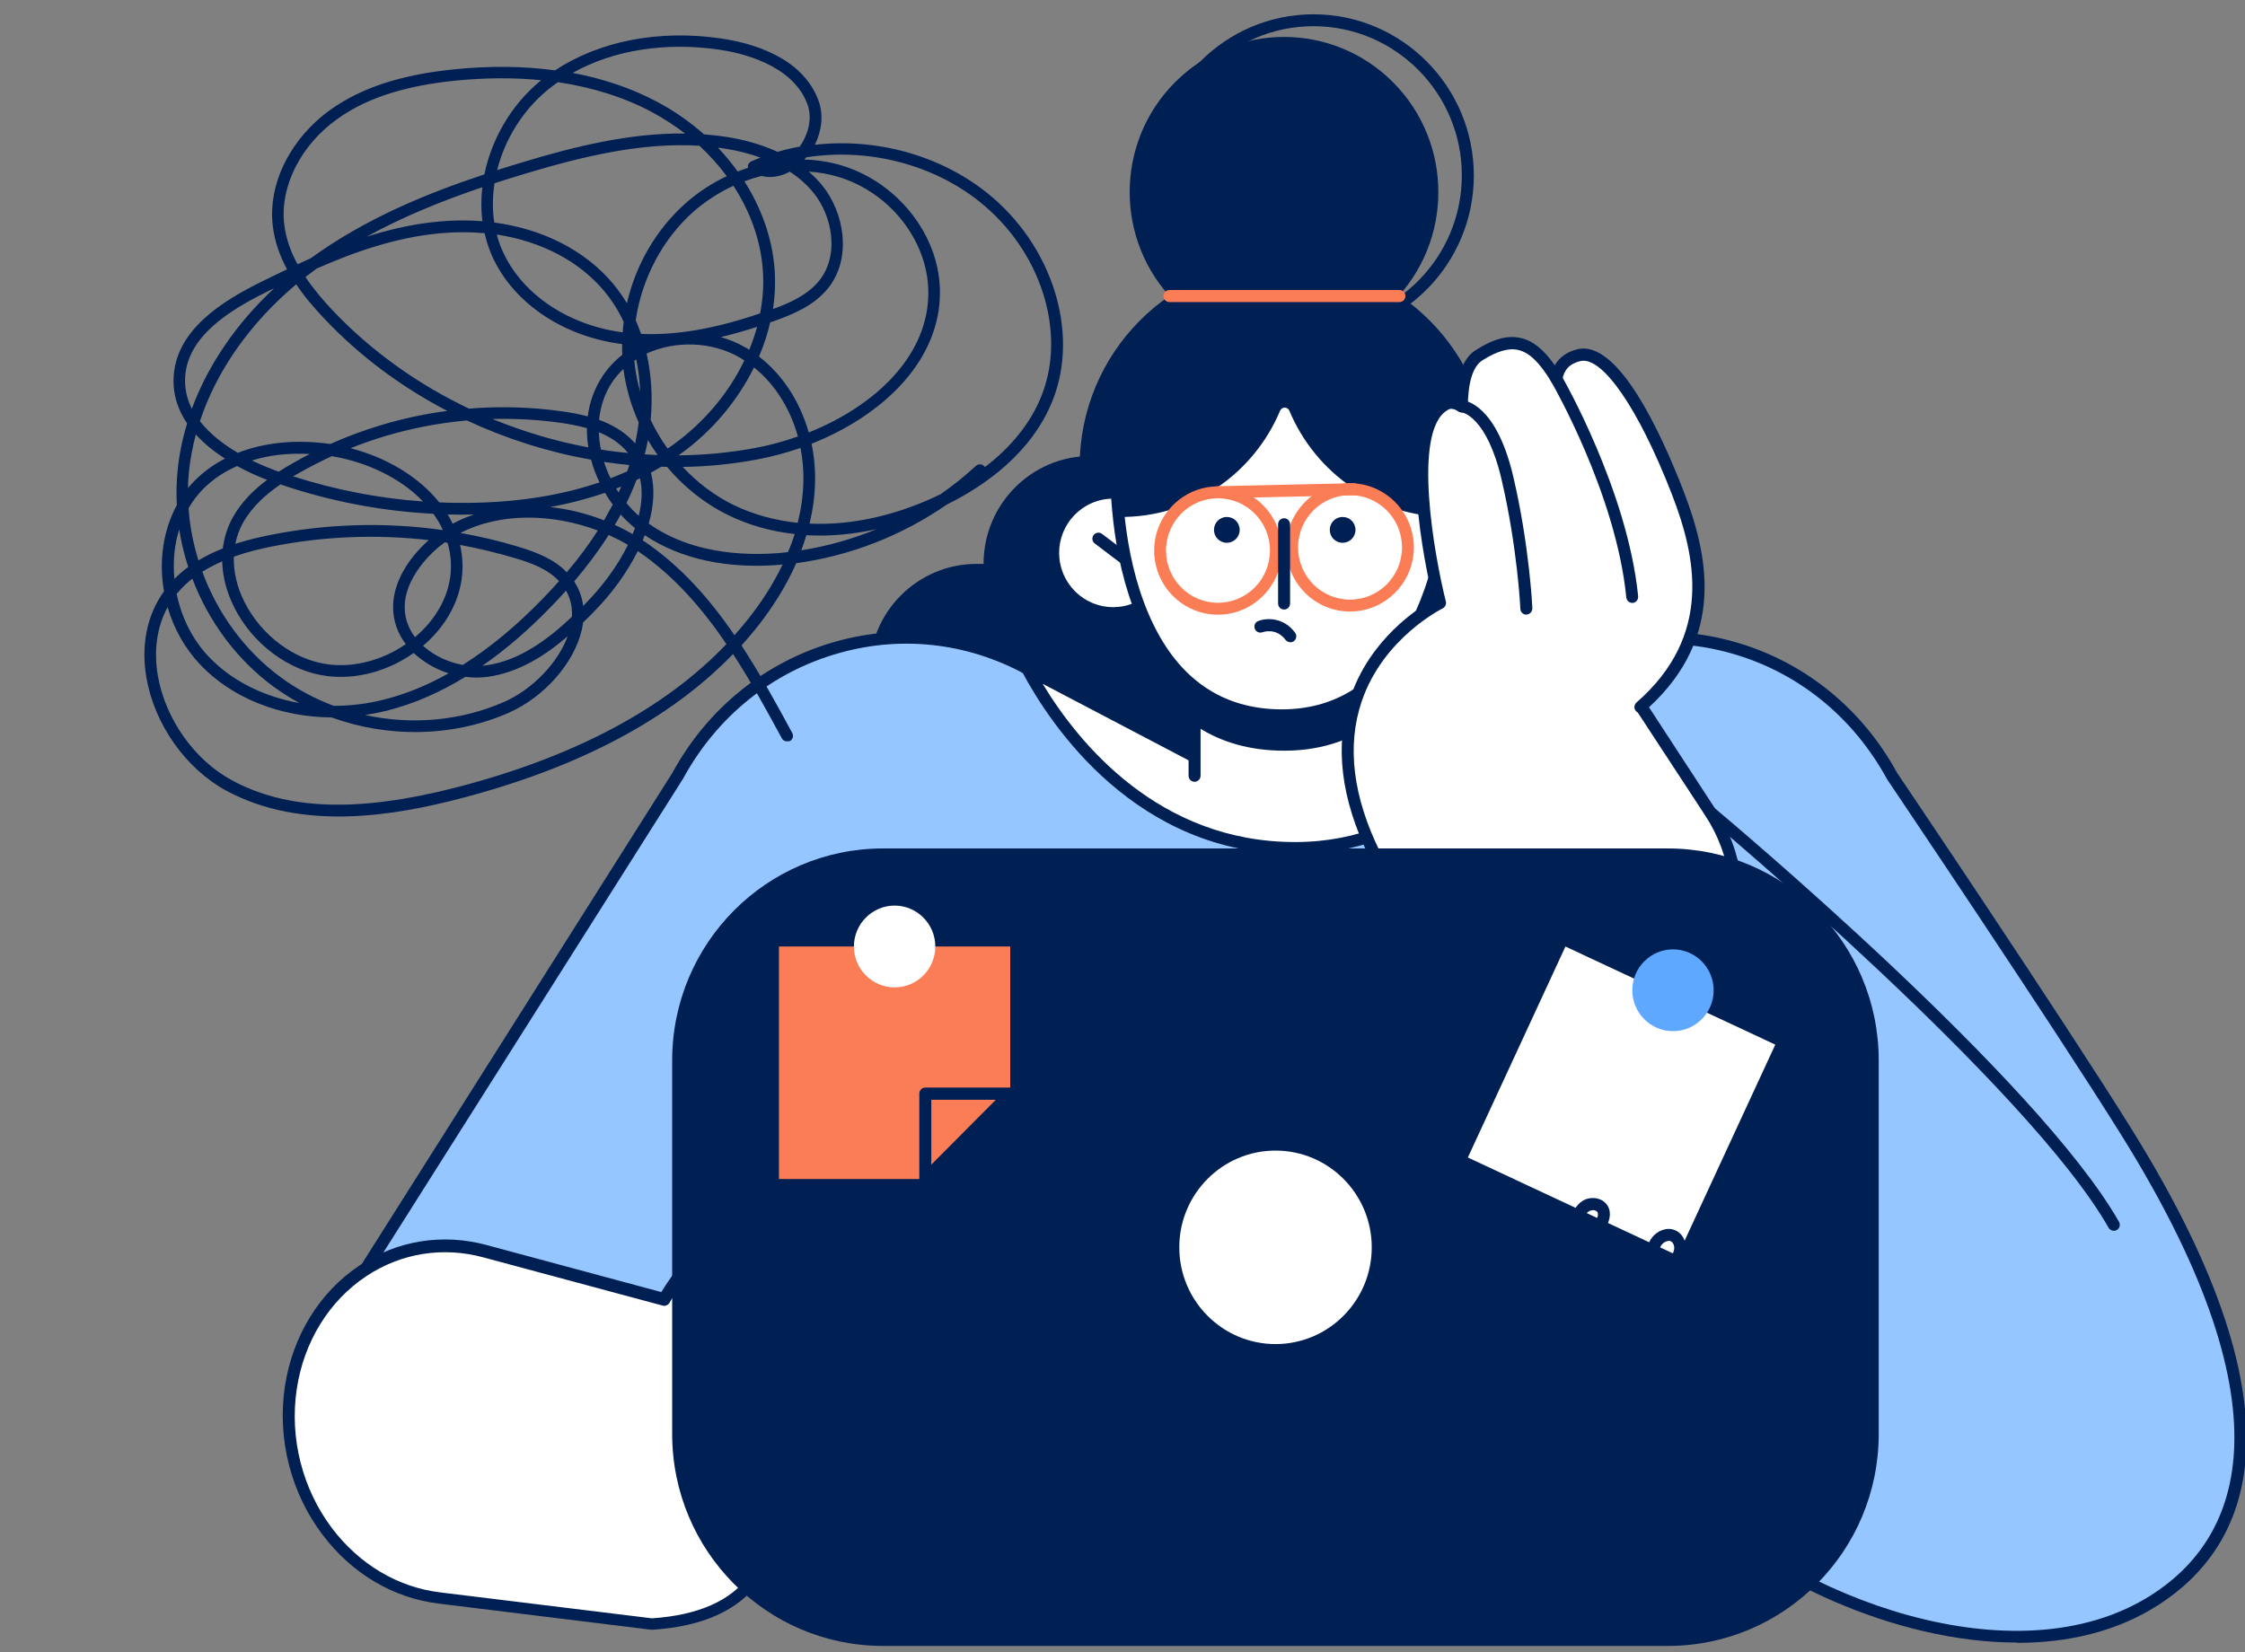
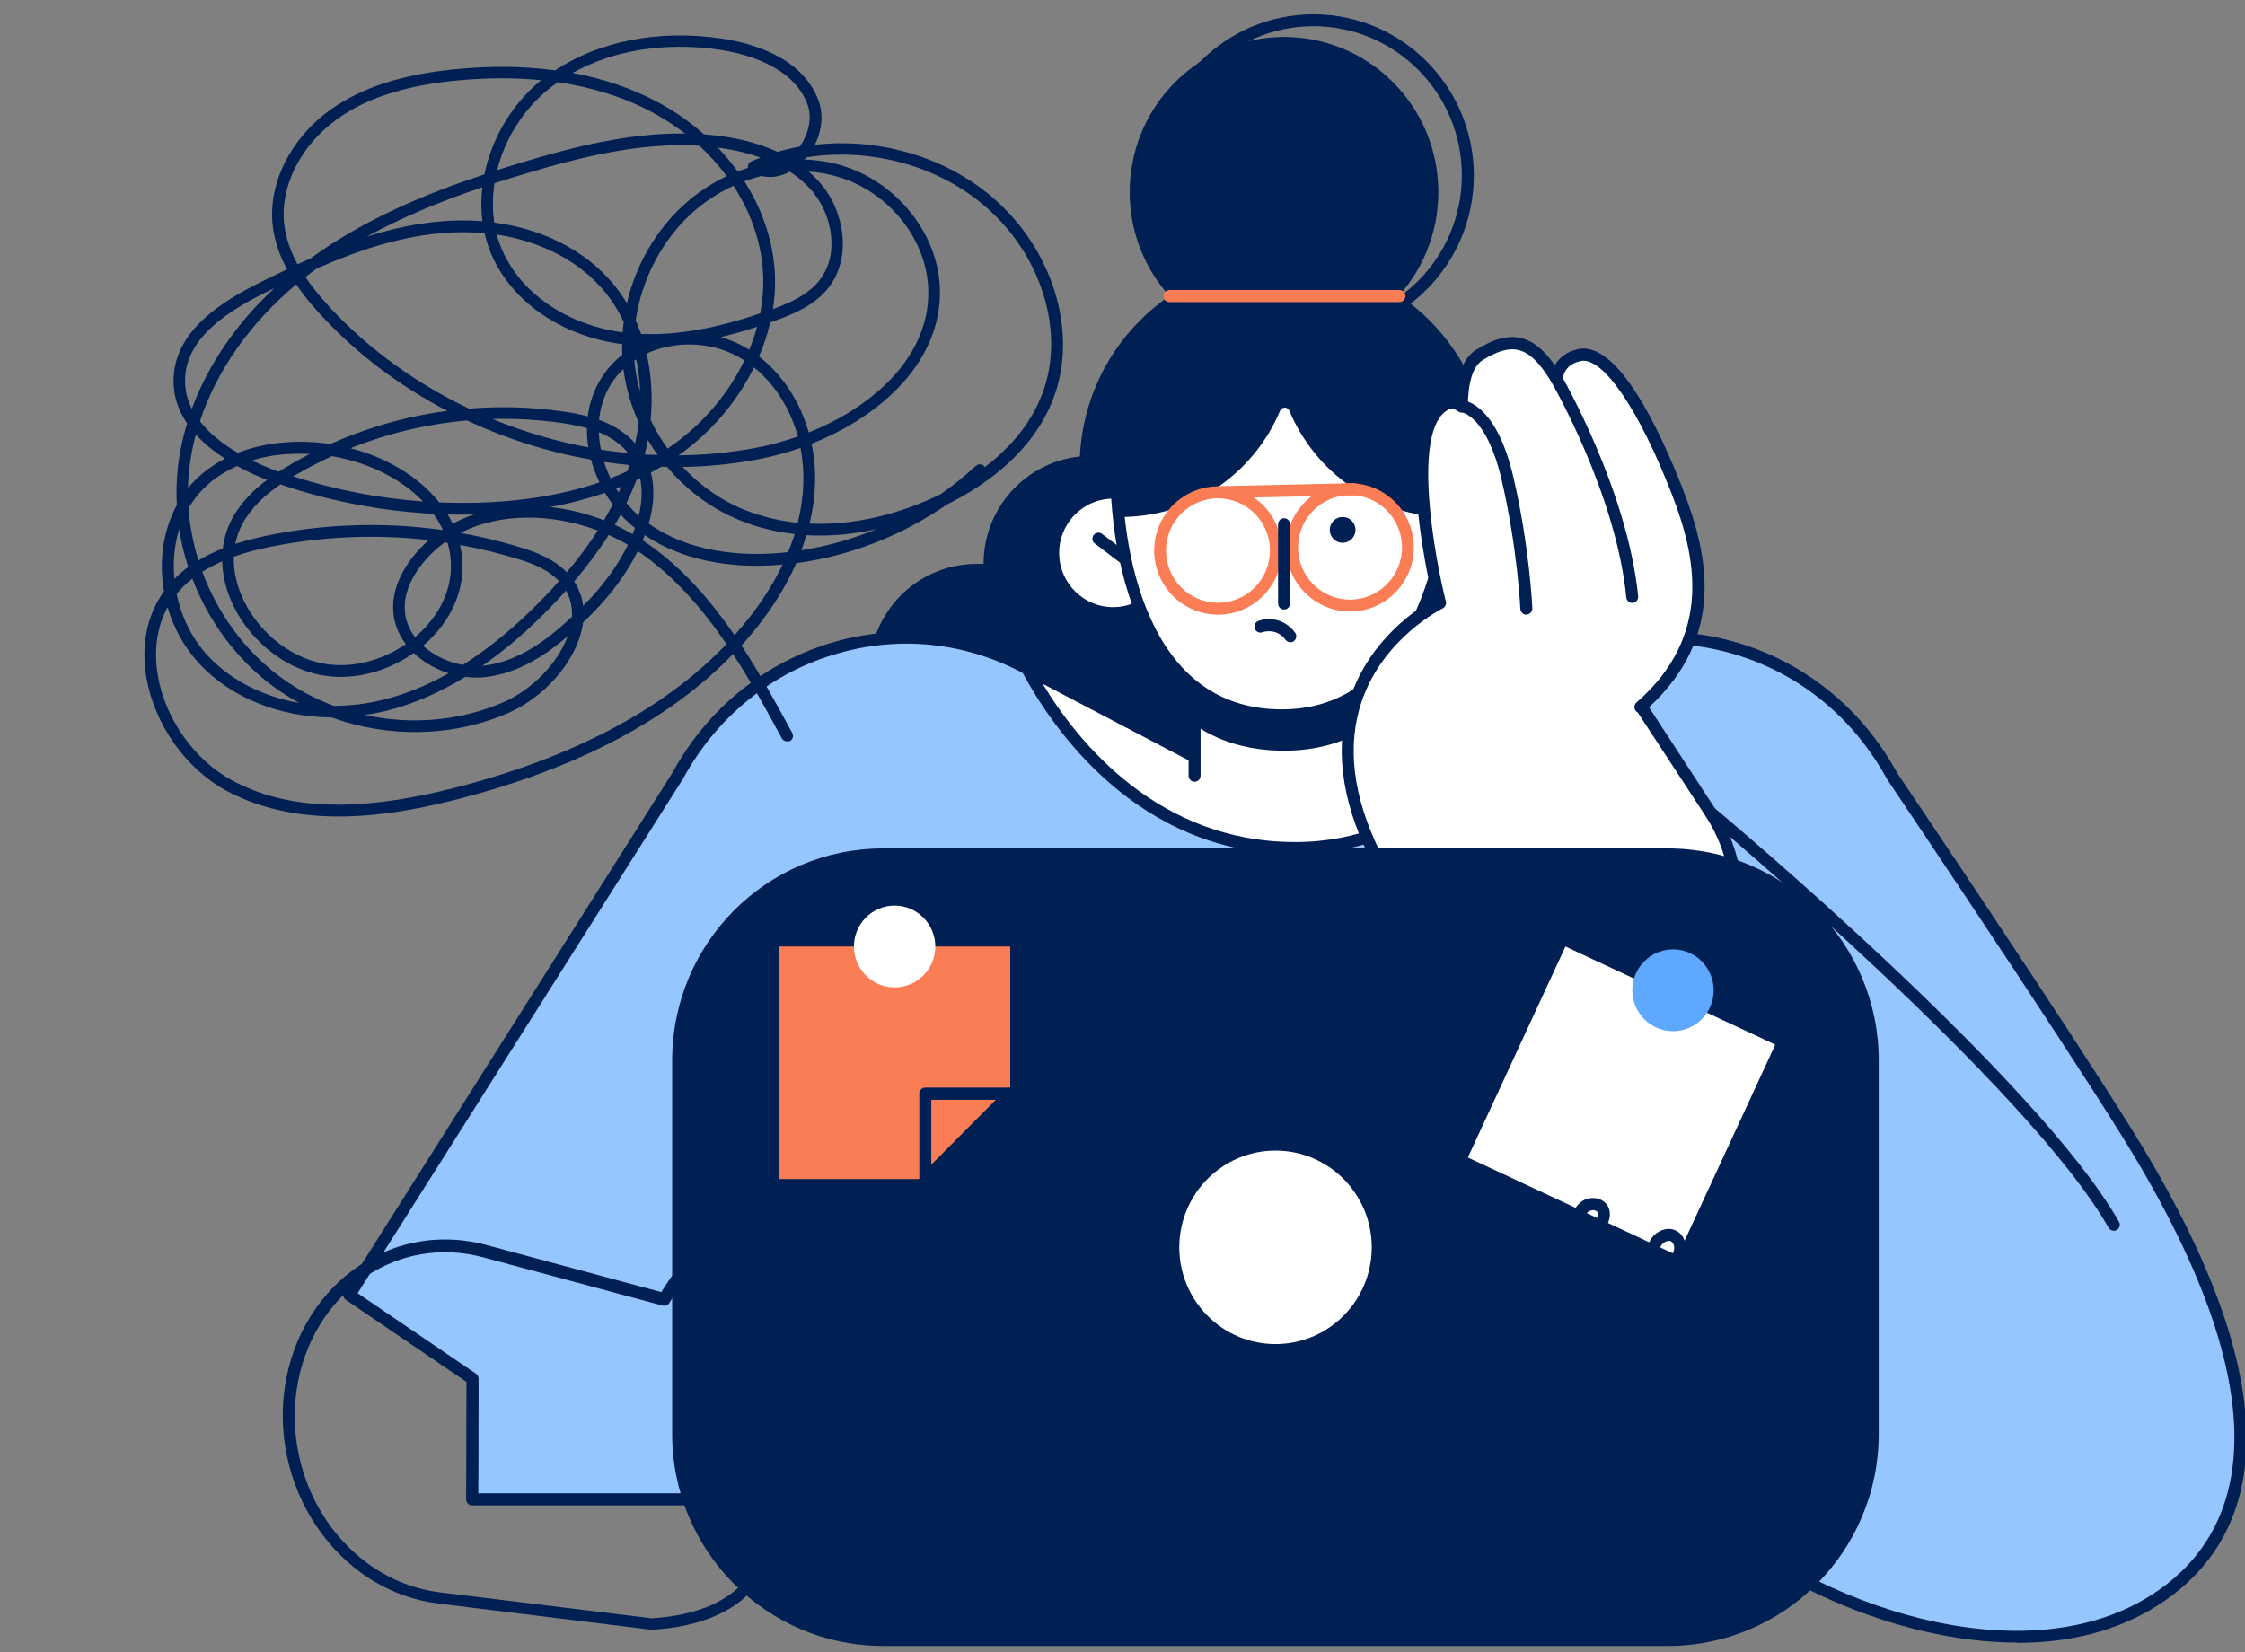
<svg xmlns="http://www.w3.org/2000/svg" width="125" height="92" viewBox="0 0 125 92" fill="none">
  <rect x="0" y="0" width="125" height="92" fill="#808080" stroke="none" />
  <g clip-path="url(#clip0_2501_16647)">
    <path d="M66.449 33.201C66.624 32.634 66.719 32.034 66.719 31.403C66.719 28.085 64.048 25.392 60.741 25.392C57.434 25.392 54.764 28.077 54.764 31.403C54.636 31.403 54.509 31.403 54.382 31.403C51.083 31.403 48.404 34.089 48.404 37.414C48.404 40.739 51.075 43.425 54.382 43.425C56.21 43.425 57.84 42.602 58.937 41.307C59.867 43.401 61.958 44.864 64.39 44.864C67.689 44.864 70.368 42.178 70.368 38.853C70.368 36.255 68.731 34.048 66.441 33.209L66.449 33.201Z" fill="#001F53" />
    <path d="M76.624 33.201C76.449 32.634 76.354 32.034 76.354 31.403C76.354 28.085 79.025 25.392 82.332 25.392C85.639 25.392 88.31 28.077 88.31 31.403C88.437 31.403 88.564 31.403 88.691 31.403C91.99 31.403 94.669 34.089 94.669 37.414C94.669 40.739 91.998 43.425 88.691 43.425C86.863 43.425 85.233 42.602 84.136 41.307C83.206 43.401 81.116 44.864 78.683 44.864C75.384 44.864 72.705 42.178 72.705 38.853C72.705 36.255 74.343 34.048 76.632 33.209L76.624 33.201Z" fill="#001F53" />
    <path d="M118.43 63.097C114.574 56.894 105.345 43.209 105.345 43.209C101.378 35.943 92.491 33.377 85.48 37.47L76.274 42.609H67.395L57.586 37.47C50.566 33.377 41.679 35.943 37.72 43.209L19.445 72.113L26.305 76.781C26.305 81.953 26.289 83.496 26.289 83.496H94.065C99.908 89.419 112.5 93.888 119.972 89.1C130.227 82.537 121.268 67.645 118.43 63.089V63.097Z" fill="#96C6FF" />
    <path d="M112.309 91.474C105.488 91.474 97.976 87.868 93.922 83.832H26.289C26.201 83.832 26.114 83.8 26.05 83.736C25.987 83.672 25.955 83.584 25.955 83.496C25.955 83.496 25.963 81.985 25.971 76.957L19.262 72.393C19.111 72.289 19.071 72.089 19.166 71.938L37.442 43.033C39.413 39.42 42.649 36.822 46.536 35.727C50.336 34.664 54.326 35.176 57.76 37.182L67.482 42.282H76.195L85.321 37.182C88.747 35.184 92.737 34.664 96.537 35.735C100.425 36.822 103.66 39.428 105.639 43.057C105.719 43.169 114.9 56.79 118.716 62.929C128.788 79.124 125.06 86.262 120.155 89.395C117.857 90.866 115.147 91.49 112.317 91.49L112.309 91.474ZM26.623 83.16H94.065C94.153 83.16 94.24 83.192 94.304 83.256C99.828 88.852 112.198 93.68 119.797 88.82C124.447 85.846 127.937 78.996 118.152 63.273C114.344 57.15 105.162 43.537 105.075 43.401C103.167 39.9 100.075 37.414 96.362 36.375C92.737 35.359 88.93 35.847 85.655 37.758L76.449 42.905C76.402 42.929 76.346 42.945 76.29 42.945H67.411C67.355 42.945 67.308 42.929 67.26 42.905L57.45 37.758C54.159 35.839 50.359 35.343 46.727 36.367C43.014 37.406 39.922 39.892 38.03 43.369L19.913 72.017L26.504 76.502C26.591 76.566 26.647 76.67 26.647 76.782C26.647 80.634 26.639 82.473 26.631 83.16H26.623Z" fill="#001F53" />
    <path d="M71.537 37.47C77.846 37.47 82.96 32.327 82.96 25.983C82.96 19.639 77.846 14.496 71.537 14.496C65.228 14.496 60.113 19.639 60.113 25.983C60.113 32.327 65.228 37.47 71.537 37.47Z" fill="#001F53" />
    <path d="M77.57 16.808C80.925 13.433 80.925 7.962 77.57 4.588C74.214 1.213 68.773 1.213 65.417 4.588C62.061 7.962 62.061 13.433 65.417 16.808C68.773 20.182 74.214 20.182 77.57 16.808Z" fill="#001F53" />
    <path d="M73.134 18.749C68.214 18.749 64.207 14.72 64.207 9.772C64.207 4.824 68.214 0.796 73.134 0.796C78.055 0.796 82.062 4.824 82.062 9.772C82.062 14.72 78.055 18.749 73.134 18.749ZM73.134 1.459C68.579 1.459 64.875 5.184 64.875 9.764C64.875 14.345 68.579 18.07 73.134 18.07C77.689 18.07 81.394 14.345 81.394 9.764C81.394 5.184 77.689 1.459 73.134 1.459Z" fill="#001F53" />
    <path d="M59.112 31.698C59.613 33.289 61.298 34.176 62.88 33.673C64.462 33.169 65.344 31.475 64.843 29.884C64.342 28.293 62.657 27.406 61.075 27.91C59.493 28.413 58.611 30.108 59.112 31.698Z" fill="white" />
    <path d="M62.665 31.475C62.594 31.475 62.522 31.451 62.466 31.411L60.956 30.268C60.805 30.156 60.781 29.948 60.892 29.796C61.004 29.652 61.21 29.62 61.361 29.732L62.872 30.875C63.023 30.987 63.047 31.195 62.935 31.347C62.872 31.435 62.769 31.483 62.665 31.483V31.475Z" fill="#001F53" />
    <path d="M83.341 31.698C82.841 33.289 81.155 34.176 79.573 33.673C77.992 33.169 77.109 31.475 77.61 29.884C78.111 28.293 79.796 27.406 81.378 27.91C82.96 28.413 83.842 30.108 83.341 31.698Z" fill="white" />
    <path d="M79.788 31.475C79.685 31.475 79.589 31.427 79.518 31.339C79.406 31.195 79.438 30.979 79.581 30.867L81.092 29.724C81.235 29.612 81.449 29.644 81.561 29.788C81.672 29.932 81.64 30.148 81.497 30.26L79.987 31.403C79.923 31.451 79.86 31.467 79.788 31.467V31.475Z" fill="#001F53" />
    <path d="M57.204 37.254C58.905 40.435 63.54 47.23 72.109 47.23C80.011 47.23 84.303 40.851 86.156 37.094C85.933 37.214 85.702 37.334 85.48 37.462L76.274 42.602H67.395L57.586 37.462C57.458 37.39 57.331 37.318 57.204 37.254Z" fill="white" />
    <path d="M72.109 47.566C63.293 47.566 58.539 40.467 56.91 37.414C56.838 37.286 56.862 37.126 56.965 37.014C57.069 36.91 57.228 36.886 57.363 36.958L57.466 37.014C57.562 37.07 57.657 37.118 57.752 37.174L67.475 42.274H76.187L85.313 37.174C85.535 37.046 85.766 36.918 85.996 36.798C86.124 36.734 86.283 36.758 86.386 36.854C86.489 36.958 86.513 37.11 86.45 37.238C84.558 41.091 80.17 47.557 72.109 47.557V47.566ZM58.062 38.093C60.034 41.355 64.501 46.894 72.109 46.894C79.168 46.894 83.302 41.658 85.345 37.925L76.441 42.905C76.394 42.929 76.338 42.945 76.282 42.945H67.403C67.347 42.945 67.3 42.929 67.252 42.905L58.078 38.093H58.062Z" fill="#001F53" />
    <path d="M76.553 34.912H66.513V43.201H76.553V34.912Z" fill="white" />
    <path d="M76.553 43.537C76.37 43.537 76.219 43.385 76.219 43.201V35.248H66.847V43.201C66.847 43.385 66.695 43.537 66.513 43.537C66.33 43.537 66.179 43.385 66.179 43.201V34.912C66.179 34.728 66.33 34.576 66.513 34.576H76.553C76.736 34.576 76.886 34.728 76.886 34.912V43.201C76.886 43.385 76.736 43.537 76.553 43.537Z" fill="#001F53" />
    <path d="M66.513 40.371C67.753 41.219 69.287 41.746 71.179 41.802C73.381 41.866 75.146 41.267 76.553 40.252V35.583H66.513V40.371Z" fill="#001F53" />
    <path d="M71.839 16.311C66.656 16.143 62.323 20.116 62.156 25.2C61.989 30.276 63.341 39.588 71.068 39.844C78.794 40.1 80.75 30.891 80.917 25.815C81.084 20.739 77.014 16.479 71.839 16.311Z" fill="white" />
    <path d="M71.37 40.179C71.266 40.179 71.163 40.179 71.06 40.179C67.57 40.068 64.899 38.085 63.349 34.464C61.815 30.891 61.775 26.791 61.822 25.192C61.902 22.642 62.991 20.284 64.891 18.541C66.783 16.807 69.255 15.887 71.847 15.975C77.204 16.151 81.418 20.572 81.251 25.823C81.195 27.422 80.885 31.515 79.128 34.976C77.395 38.381 74.716 40.179 71.378 40.179H71.37ZM71.513 16.639C69.207 16.639 67.029 17.478 65.336 19.029C63.571 20.643 62.562 22.842 62.482 25.208C62.435 26.759 62.474 30.747 63.953 34.192C65.416 37.606 67.816 39.396 71.076 39.5C74.343 39.604 76.847 37.981 78.524 34.672C80.225 31.323 80.527 27.35 80.575 25.799C80.734 20.915 76.807 16.807 71.815 16.639C71.712 16.639 71.608 16.639 71.505 16.639H71.513Z" fill="#001F53" />
    <path d="M71.839 16.311C66.656 16.143 62.323 20.116 62.156 25.2C62.125 26.255 62.156 27.486 62.291 28.789C66.33 28.845 69.804 26.383 71.274 22.874C71.37 22.642 71.696 22.642 71.791 22.874C73.246 26.351 76.656 28.789 80.647 28.789C80.805 27.718 80.893 26.703 80.917 25.815C81.084 20.739 77.014 16.479 71.839 16.311Z" fill="#001F53" />
    <path d="M77.92 16.823H65.114C64.931 16.823 64.78 16.671 64.78 16.487C64.78 16.303 64.931 16.151 65.114 16.151H77.92C78.103 16.151 78.254 16.303 78.254 16.487C78.254 16.671 78.103 16.823 77.92 16.823Z" fill="#FB7D56" />
    <path d="M71.847 35.767C71.743 35.767 71.648 35.719 71.576 35.631C71.052 34.928 70.305 35.208 70.296 35.208C70.13 35.272 69.931 35.192 69.867 35.016C69.804 34.84 69.883 34.648 70.058 34.584C70.479 34.416 71.449 34.344 72.109 35.232C72.22 35.383 72.189 35.591 72.045 35.703C71.982 35.751 71.918 35.767 71.847 35.767Z" fill="#001F53" />
    <path d="M67.816 27.75C67.633 27.75 67.49 27.606 67.482 27.422C67.482 27.238 67.626 27.086 67.808 27.078L75.376 26.91C75.567 26.91 75.71 27.054 75.718 27.238C75.718 27.422 75.575 27.574 75.392 27.582L67.824 27.75H67.816Z" fill="#FB7D56" />
    <path d="M75.169 34.056C73.206 34.056 71.616 32.45 71.616 30.483C71.616 28.517 73.214 26.91 75.169 26.91C77.125 26.91 78.723 28.517 78.723 30.483C78.723 32.45 77.125 34.056 75.169 34.056ZM75.169 27.574C73.58 27.574 72.276 28.877 72.276 30.483C72.276 32.09 73.572 33.393 75.169 33.393C76.767 33.393 78.063 32.09 78.063 30.483C78.063 28.877 76.767 27.574 75.169 27.574Z" fill="#FB7D56" />
    <path d="M67.816 34.232C65.853 34.232 64.263 32.626 64.263 30.659C64.263 28.693 65.861 27.086 67.816 27.086C69.772 27.086 71.37 28.693 71.37 30.659C71.37 32.626 69.772 34.232 67.816 34.232ZM67.816 27.75C66.226 27.75 64.923 29.053 64.923 30.659C64.923 32.266 66.219 33.569 67.816 33.569C69.414 33.569 70.71 32.266 70.71 30.659C70.71 29.053 69.414 27.75 67.816 27.75Z" fill="#FB7D56" />
    <path d="M71.497 33.945C71.314 33.945 71.163 33.793 71.163 33.609V29.197C71.163 29.013 71.314 28.861 71.497 28.861C71.68 28.861 71.831 29.013 71.831 29.197V33.609C71.831 33.793 71.68 33.945 71.497 33.945Z" fill="#001F53" />
    <path d="M75.472 29.508C75.472 29.908 75.154 30.228 74.756 30.228C74.359 30.228 74.041 29.908 74.041 29.508C74.041 29.109 74.359 28.789 74.756 28.789C75.154 28.789 75.472 29.109 75.472 29.508Z" fill="#001F53" />
-     <path d="M69.025 29.508C69.025 29.908 68.707 30.228 68.309 30.228C67.912 30.228 67.594 29.908 67.594 29.508C67.594 29.109 67.912 28.789 68.309 28.789C68.707 28.789 69.025 29.109 69.025 29.508Z" fill="#001F53" />
    <path d="M95.234 45.239L91.434 39.42L91.338 39.372C95.512 35.735 94.979 31.467 93.405 27.414C91.768 23.185 89.597 19.396 87.92 19.772C87.038 19.972 86.744 20.564 86.656 21.083C85.424 19.069 84.335 18.533 82.364 19.772C81.664 20.212 81.402 21.275 81.402 22.626C81.076 22.394 80.75 22.346 80.416 22.538C77.801 24.089 80.178 33.561 80.178 33.561C80.178 33.561 71.648 37.678 76.545 47.605C77.872 50.299 79.017 52.521 79.971 54.32C82.07 58.285 86.768 60.059 90.949 58.468C96.259 56.446 98.342 50.004 95.226 45.223L95.234 45.239Z" fill="white" />
    <path d="M87.833 59.396C84.51 59.396 81.322 57.581 79.685 54.488C78.62 52.473 77.459 50.203 76.258 47.757C74.645 44.488 74.287 41.474 75.193 38.821C76.306 35.551 78.977 33.857 79.796 33.393C79.375 31.634 77.666 23.793 80.249 22.25C80.456 22.13 80.742 22.026 81.084 22.106C81.155 20.763 81.521 19.9 82.189 19.484C83.174 18.861 83.969 18.653 84.693 18.829C85.353 18.981 85.949 19.46 86.569 20.34C86.831 19.892 87.268 19.58 87.849 19.445C90.114 18.933 92.491 24.137 93.715 27.286C95.099 30.851 96.116 35.423 91.815 39.388L95.512 45.056C97.054 47.414 97.436 50.307 96.569 52.993C95.703 55.679 93.699 57.789 91.068 58.796C90.003 59.204 88.906 59.396 87.825 59.396H87.833ZM80.837 22.762C80.742 22.762 80.662 22.794 80.591 22.842C78.62 24.009 79.86 30.931 80.504 33.497C80.543 33.649 80.464 33.809 80.329 33.881C80.297 33.897 77.022 35.519 75.821 39.052C74.979 41.53 75.32 44.368 76.855 47.469C78.063 49.907 79.208 52.17 80.273 54.176C82.292 57.981 86.831 59.7 90.838 58.173C93.27 57.245 95.13 55.287 95.941 52.793C96.744 50.299 96.386 47.621 94.955 45.431L91.187 39.676C91.092 39.628 91.02 39.532 91.005 39.42C90.989 39.308 91.036 39.196 91.116 39.124C95.401 35.391 94.423 30.971 93.095 27.542C91.235 22.746 89.216 19.828 88 20.108C87.412 20.244 87.085 20.579 86.99 21.147C86.966 21.283 86.863 21.395 86.728 21.419C86.585 21.443 86.45 21.387 86.378 21.267C85.718 20.18 85.154 19.636 84.542 19.492C84.001 19.364 83.365 19.548 82.538 20.068C82.014 20.396 81.736 21.291 81.728 22.642C81.728 22.77 81.656 22.882 81.545 22.938C81.434 22.994 81.298 22.986 81.195 22.914C81.044 22.81 80.925 22.77 80.822 22.77L80.837 22.762Z" fill="#001F53" />
    <path d="M84.987 34.232C84.812 34.232 84.661 34.089 84.653 33.913C84.653 33.881 84.494 30.499 83.604 26.695C82.777 23.154 81.394 22.962 81.378 22.962C81.195 22.946 81.06 22.786 81.068 22.602C81.084 22.418 81.235 22.274 81.426 22.29C81.616 22.306 83.318 22.538 84.256 26.535C85.162 30.395 85.321 33.841 85.321 33.873C85.321 34.056 85.186 34.216 85.003 34.224C85.003 34.224 84.995 34.224 84.987 34.224V34.232Z" fill="#001F53" />
    <path d="M90.885 33.577C90.718 33.577 90.575 33.449 90.551 33.273C89.987 27.502 86.41 21.323 86.37 21.259C86.275 21.099 86.33 20.891 86.489 20.803C86.648 20.707 86.855 20.763 86.942 20.923C86.982 20.987 90.623 27.302 91.211 33.209C91.227 33.393 91.092 33.561 90.909 33.577C90.901 33.577 90.885 33.577 90.877 33.577H90.885Z" fill="#001F53" />
    <path d="M117.691 68.54C117.571 68.54 117.46 68.476 117.404 68.372C112.929 60.507 95.21 45.647 95.027 45.503C94.884 45.383 94.868 45.175 94.987 45.032C95.106 44.888 95.313 44.872 95.456 44.992C96.188 45.607 113.454 60.083 117.985 68.045C118.072 68.205 118.024 68.412 117.857 68.5C117.802 68.532 117.746 68.548 117.691 68.548V68.54Z" fill="#001F53" />
-     <path d="M54.8 57.767C51.163 58.804 45.722 63.178 43.5 65.054C43.17 65.321 42.839 65.614 42.494 65.918C38.551 69.508 36.983 72.362 36.983 72.362L26.999 69.677C21.932 68.311 17.006 71.782 16.185 77.292C15.347 82.937 19.164 88.337 24.454 88.984L36.289 90.441C44.516 89.889 42.797 83.267 42.797 83.267C42.797 83.267 51.535 91.743 55.266 85.755C55.977 84.609 56.031 83.586 55.639 82.685C58.046 83.295 60.258 83.254 61.574 81.832C63.76 79.456 59.679 76.517 55.399 74.29C59.638 75.82 64.258 76.816 65.242 74.397C66.246 71.924 61.856 68.434 56.837 66.055C57.525 64.848 58.397 63.655 59.287 63.238C61.314 62.304 68.22 63.676 68.244 60.336C68.258 56.989 59.456 56.446 54.794 57.776L54.8 57.767Z" fill="white" />
    <path d="M52.705 88.098C52.542 88.136 52.37 88.169 52.202 88.184C48.844 88.597 44.86 85.511 43.269 84.132C43.345 85.116 43.254 86.707 42.256 88.094C41.117 89.679 39.124 90.58 36.324 90.761C36.301 90.767 36.283 90.763 36.258 90.76L24.423 89.304C21.892 88.994 19.595 87.635 17.959 85.469C16.194 83.138 15.431 80.132 15.86 77.229C16.282 74.402 17.802 71.938 20.036 70.462C22.137 69.075 24.64 68.677 27.09 69.335L36.822 71.956C37.276 71.208 38.919 68.714 42.269 65.659C42.619 65.338 42.966 65.041 43.289 64.784C45.484 62.931 51 58.49 54.706 57.436C58.603 56.328 65.054 56.494 67.525 58.387C68.231 58.926 68.589 59.58 68.584 60.321C68.568 62.862 65.231 63.015 62.545 63.128C61.26 63.187 60.055 63.236 59.428 63.525C58.794 63.815 58.064 64.638 57.313 65.892C61.908 68.134 66.708 71.666 65.553 74.504C64.828 76.286 62.394 76.635 58.315 75.543C60.851 77.158 62.255 78.647 62.486 79.981C62.614 80.731 62.391 81.416 61.825 82.035C60.654 83.308 58.746 83.671 56.151 83.122C56.353 84.018 56.156 84.952 55.556 85.908C54.833 87.074 53.877 87.802 52.709 88.08L52.705 88.098ZM42.727 82.938C42.836 82.913 42.949 82.943 43.033 83.022C43.086 83.075 48.223 88.005 52.12 87.522C53.319 87.376 54.276 86.722 54.995 85.573C55.605 84.59 55.721 83.692 55.345 82.821C55.292 82.702 55.317 82.564 55.394 82.472C55.478 82.378 55.605 82.332 55.728 82.368C58.369 83.038 60.26 82.777 61.334 81.61C61.756 81.148 61.92 80.665 61.827 80.129C61.559 78.608 59.289 76.7 55.25 74.597C55.093 74.519 55.024 74.33 55.099 74.164C55.167 74 55.353 73.923 55.514 73.983C60.879 75.919 64.228 76.026 64.937 74.281C65.875 71.979 61.322 68.561 56.698 66.367C56.615 66.329 56.549 66.255 56.519 66.163C56.497 66.07 56.501 65.979 56.546 65.894C57.449 64.316 58.326 63.319 59.145 62.943C59.882 62.604 61.101 62.544 62.509 62.488C65.031 62.373 67.901 62.249 67.91 60.341C67.917 59.814 67.653 59.351 67.117 58.944C64.837 57.203 58.571 57.059 54.888 58.107C51.304 59.124 45.878 63.495 43.712 65.332C43.389 65.59 43.057 65.882 42.721 66.192C38.874 69.703 37.297 72.517 37.279 72.546C37.205 72.679 37.049 72.748 36.901 72.71L26.918 70.024C24.658 69.412 22.343 69.782 20.406 71.064C18.328 72.437 16.914 74.728 16.521 77.368C16.116 80.093 16.837 82.919 18.486 85.106C20.015 87.124 22.15 88.391 24.497 88.679L36.305 90.125C38.877 89.949 40.698 89.146 41.708 87.74C43.087 85.826 42.484 83.399 42.477 83.368C42.442 83.22 42.504 83.065 42.634 82.993C42.663 82.978 42.693 82.963 42.724 82.956L42.727 82.938Z" fill="#001F53" />
    <path d="M58.579 74.439C58.516 74.439 58.444 74.424 58.388 74.376C58.349 74.352 54.565 71.706 51.957 70.707C51.782 70.643 51.703 70.451 51.767 70.275C51.83 70.099 52.021 70.011 52.196 70.083C54.883 71.114 58.619 73.72 58.77 73.832C58.921 73.936 58.961 74.144 58.849 74.296C58.786 74.391 58.682 74.439 58.579 74.439Z" fill="#001F53" />
    <path d="M53.611 90.346C53.508 90.346 53.404 90.299 53.333 90.203C50.582 86.198 43.261 81.681 43.189 81.634C43.03 81.538 42.983 81.33 43.078 81.17C43.173 81.01 43.38 80.962 43.539 81.058C43.841 81.242 51.059 85.694 53.881 89.819C53.984 89.971 53.945 90.179 53.794 90.282C53.738 90.323 53.666 90.338 53.603 90.338L53.611 90.346Z" fill="#001F53" />
-     <path d="M55.296 82.121C55.193 82.121 55.089 82.073 55.026 81.977C52.705 78.628 47.903 75.503 47.855 75.471C47.705 75.367 47.657 75.167 47.752 75.007C47.855 74.855 48.054 74.807 48.213 74.903C48.412 75.031 53.174 78.132 55.566 81.594C55.67 81.746 55.638 81.953 55.487 82.057C55.431 82.097 55.36 82.121 55.296 82.121Z" fill="#001F53" />
    <path d="M92.865 47.25H49.167C42.683 47.25 37.426 52.536 37.426 59.057V79.856C37.426 86.376 42.683 91.662 49.167 91.662H92.865C99.349 91.662 104.606 86.376 104.606 79.856V59.057C104.606 52.536 99.349 47.25 92.865 47.25Z" fill="#001F53" />
    <path d="M76.378 69.464C76.378 72.438 73.977 74.852 71.02 74.852C68.063 74.852 65.662 72.438 65.662 69.464C65.662 66.491 68.063 64.076 71.02 64.076C73.977 64.076 76.378 66.491 76.378 69.464Z" fill="white" />
    <path d="M51.52 65.659H43.372V52.71H56.25V61.311L51.52 65.659Z" fill="#FB7D56" />
    <path d="M51.52 65.995C51.48 65.995 51.433 65.987 51.393 65.971C51.266 65.923 51.186 65.795 51.186 65.659V60.903C51.186 60.719 51.337 60.567 51.52 60.567H56.25C56.385 60.567 56.504 60.647 56.56 60.775C56.608 60.903 56.584 61.047 56.489 61.143L51.759 65.899C51.695 65.963 51.608 65.995 51.52 65.995ZM51.854 61.247V64.86L55.447 61.247H51.854Z" fill="#001F53" />
    <path d="M98.847 58.176L87.163 52.712L81.729 64.461L93.414 69.925L98.847 58.176Z" fill="white" />
    <path d="M52.077 52.71C52.077 53.973 51.059 54.988 49.811 54.988C48.563 54.988 47.545 53.965 47.545 52.71C47.545 51.455 48.563 50.432 49.811 50.432C51.059 50.432 52.077 51.455 52.077 52.71Z" fill="white" />
    <path d="M95.416 55.148C95.416 56.411 94.399 57.426 93.151 57.426C91.903 57.426 90.885 56.403 90.885 55.148C90.885 53.893 91.903 52.87 93.151 52.87C94.399 52.87 95.416 53.893 95.416 55.148Z" fill="#5EA8FF" />
    <path d="M43.91 41.273C43.77 41.316 43.605 41.252 43.533 41.119C42.699 39.586 41.824 37.968 40.816 36.422C37.299 40.067 32.188 42.766 25.586 44.479C22.045 45.397 16.849 46.343 12.572 44.017C10.338 42.794 8.605 40.34 8.154 37.749C7.839 35.928 8.186 34.241 9.131 32.932C8.839 31.267 9.076 29.54 9.846 28.13C9.809 27.476 9.827 26.813 9.894 26.151C9.981 25.289 10.159 24.432 10.419 23.582C9.911 22.835 9.607 21.961 9.671 20.943C9.842 18.351 12.369 16.774 14.553 15.692C15.023 15.46 15.502 15.226 15.982 14.999C15.579 14.253 15.281 13.426 15.183 12.538C14.924 10.206 16.19 7.688 18.402 6.11C20.13 4.881 22.326 4.16 25.303 3.86C27.269 3.663 29.147 3.679 30.906 3.918C33.376 2.286 36.675 1.637 40.136 2.14C41.766 2.378 44.641 3.131 45.563 5.571C45.88 6.409 45.74 7.311 45.37 8.064C48.741 7.678 52.293 8.616 54.95 10.734C58.574 13.623 60.12 18.48 58.618 22.278C57.455 25.219 54.85 27.046 52.721 28.096C50.231 29.824 47.337 30.959 44.335 31.364C43.721 32.751 42.931 33.932 42.214 34.847C41.915 35.221 41.607 35.59 41.287 35.947C42.336 37.553 43.254 39.231 44.113 40.822C44.202 40.982 44.14 41.179 43.989 41.266C43.967 41.272 43.944 41.279 43.922 41.286L43.91 41.273ZM9.332 33.813C8.74 34.901 8.548 36.217 8.788 37.63C9.205 40.028 10.813 42.309 12.881 43.437C15.982 45.129 19.967 45.254 25.427 43.846C31.97 42.15 37.014 39.471 40.447 35.868C39.098 33.882 37.509 32.041 35.511 30.689C34.903 31.912 34.028 33.103 33.025 34.112C32.846 34.296 32.66 34.482 32.464 34.663C32.451 34.805 32.42 34.944 32.389 35.084C31.965 36.941 30.285 38.837 28.302 39.705C25.207 41.055 21.621 41.101 18.465 39.954C15.61 39.933 12.921 38.888 11.143 37.007C10.278 36.092 9.67 34.985 9.332 33.813ZM35.782 30.088C37.872 31.477 39.511 33.351 40.896 35.375C41.173 35.064 41.434 34.75 41.692 34.428C42.323 33.629 43.01 32.617 43.575 31.44C40.56 31.719 37.883 31.141 35.897 29.802C35.863 29.901 35.826 29.994 35.782 30.088ZM20.347 39.823C22.904 40.38 25.63 40.156 28.04 39.102C29.639 38.408 31.063 36.922 31.607 35.434C30.325 36.536 28.852 37.461 27.147 37.693C26.744 37.749 26.323 37.747 25.912 37.693C24.454 38.588 22.982 39.22 21.503 39.587C21.119 39.678 20.73 39.755 20.352 39.813L20.347 39.823ZM18.585 39.309C19.498 39.309 20.425 39.199 21.348 38.968C22.557 38.667 23.773 38.177 24.98 37.496C24.321 37.289 23.709 36.947 23.198 36.509C23.143 36.461 23.088 36.412 23.033 36.364C21.597 37.383 19.82 37.864 18.181 37.645C16.088 37.37 14.069 35.87 13.039 33.82C12.614 32.974 12.393 32.108 12.372 31.262C11.994 31.425 11.624 31.618 11.264 31.841C12.115 34.156 13.624 36.24 15.616 37.707C16.53 38.38 17.53 38.914 18.585 39.309ZM26.872 37.078C26.936 37.074 26.997 37.064 27.059 37.053C28.897 36.806 30.494 35.625 31.844 34.348C31.876 33.81 31.762 33.325 31.517 32.888C31.252 33.188 30.978 33.482 30.688 33.78C29.433 35.077 28.159 36.177 26.863 37.072L26.872 37.078ZM23.548 35.957C23.548 35.957 23.593 36 23.614 36.018C24.214 36.534 24.975 36.889 25.768 37.03C27.266 36.082 28.759 34.851 30.224 33.336C30.538 33.014 30.835 32.689 31.125 32.365C30.501 31.686 29.556 31.339 28.627 31.068C27.635 30.776 26.634 30.535 25.617 30.347C25.667 30.567 25.7 30.785 25.728 31.011C25.898 32.672 25.257 34.319 23.918 35.634C23.8 35.751 23.68 35.86 23.55 35.964L23.548 35.957ZM44.612 30.647C46.053 30.422 47.465 30.019 48.816 29.465C47.484 29.762 46.163 29.878 44.898 29.806C44.808 30.093 44.717 30.38 44.614 30.655L44.612 30.647ZM9.834 33.069C10.1 34.352 10.69 35.586 11.615 36.564C12.894 37.914 14.687 38.8 16.665 39.151C16.171 38.878 15.683 38.571 15.228 38.239C13.173 36.725 11.612 34.6 10.71 32.227C10.448 32.428 10.202 32.657 9.98 32.911C9.932 32.966 9.884 33.021 9.836 33.076L9.834 33.069ZM36.113 29.152C38.706 31.005 42.05 30.959 43.868 30.75C44.019 30.421 44.138 30.093 44.25 29.742C42.938 29.595 41.696 29.249 40.559 28.692C39.234 28.046 38.073 27.114 37.14 26C37.035 26 36.92 25.994 36.815 25.993C36.631 26.106 36.437 26.213 36.243 26.32C36.469 27.202 36.406 28.171 36.12 29.15L36.113 29.152ZM45.075 29.16C47.293 29.26 49.671 28.768 52.011 27.695C52.132 27.642 52.251 27.581 52.377 27.519C53.065 27.043 53.72 26.512 54.34 25.943C54.472 25.821 54.678 25.832 54.797 25.959C54.811 25.979 54.822 25.991 54.837 26.012C56.13 25.028 57.332 23.714 57.999 22.019C59.401 18.478 57.942 13.936 54.533 11.226C51.867 9.102 48.254 8.231 44.887 8.763C44.851 8.806 44.821 8.839 44.786 8.883C45.487 8.906 46.181 9.012 46.846 9.209C49.96 10.142 52.268 13.055 52.334 16.136C52.417 20.08 49.131 23.152 45.186 24.711C45.333 25.413 45.399 26.14 45.381 26.884C45.36 27.669 45.251 28.433 45.075 29.16ZM31.969 32.378C32.239 32.792 32.41 33.251 32.47 33.745C32.5 33.711 32.53 33.678 32.562 33.651C33.533 32.668 34.388 31.516 34.963 30.344C34.619 30.14 34.267 29.962 33.892 29.791C33.346 30.655 32.701 31.515 31.963 32.388L31.969 32.378ZM13.02 31.001C12.993 31.821 13.19 32.687 13.612 33.525C14.544 35.385 16.376 36.747 18.259 36.997C19.714 37.19 21.298 36.767 22.594 35.872C22.138 35.271 21.895 34.574 21.888 33.853C21.875 32.632 22.514 31.594 23.043 30.939C23.303 30.625 23.58 30.338 23.873 30.079C20.955 29.744 17.988 29.863 15.111 30.441C14.487 30.565 13.756 30.738 13.02 31.001ZM38.013 26.004C38.823 26.871 39.777 27.597 40.829 28.115C41.927 28.651 43.141 28.982 44.416 29.116C44.597 28.404 44.708 27.648 44.731 26.869C44.751 26.214 44.693 25.566 44.571 24.946C43.795 25.212 43.005 25.427 42.218 25.576C40.829 25.842 39.427 25.982 38.013 26.004ZM24.772 30.197C24.321 30.52 23.912 30.904 23.548 31.355C23.082 31.926 22.522 32.825 22.534 33.853C22.542 34.524 22.796 35.072 23.106 35.482C23.228 35.38 23.341 35.273 23.462 35.163C24.657 33.99 25.237 32.54 25.086 31.076C25.055 30.785 25.001 30.501 24.918 30.226C24.867 30.217 24.816 30.208 24.767 30.206L24.772 30.197ZM25.625 29.679C26.698 29.866 27.768 30.119 28.815 30.435C29.81 30.734 30.827 31.108 31.557 31.87C32.219 31.093 32.792 30.319 33.285 29.545C30.799 28.609 27.889 28.515 25.627 29.686L25.625 29.679ZM34.233 29.234C34.578 29.389 34.904 29.558 35.226 29.745C35.273 29.633 35.318 29.514 35.358 29.405C35.327 29.382 35.303 29.357 35.274 29.341C35.025 29.132 34.787 28.904 34.559 28.656C34.456 28.85 34.345 29.046 34.227 29.244L34.233 29.234ZM34.884 28.022C35.097 28.274 35.323 28.514 35.565 28.725C35.741 27.998 35.784 27.287 35.636 26.634C35.574 26.669 35.502 26.699 35.438 26.727C35.277 27.157 35.087 27.596 34.877 28.024L34.884 28.022ZM30.631 28.238C31.657 28.349 32.677 28.601 33.631 28.978C33.8 28.683 33.962 28.39 34.117 28.1C33.964 27.887 33.818 27.671 33.684 27.444C32.719 27.776 31.702 28.043 30.631 28.238ZM34.309 27.214C34.356 27.289 34.401 27.357 34.446 27.424C34.495 27.32 34.542 27.209 34.589 27.097C34.495 27.134 34.401 27.17 34.307 27.206L34.309 27.214ZM37.786 25.359C39.234 25.343 40.678 25.206 42.098 24.939C42.878 24.792 43.661 24.579 44.426 24.307C43.999 22.756 43.143 21.392 41.983 20.461C41.066 22.321 39.651 24.023 37.851 25.307C37.831 25.321 37.803 25.337 37.783 25.351L37.786 25.359ZM42.261 19.857C43.573 20.864 44.543 22.365 45.029 24.084C48.718 22.611 51.77 19.78 51.687 16.161C51.624 13.356 49.515 10.698 46.667 9.847C46.136 9.692 45.588 9.589 45.029 9.556C45.292 9.785 45.544 10.033 45.776 10.32C47.002 11.816 47.459 14.372 46.103 16.057C45.316 17.034 44.121 17.517 43.065 17.893C43.005 17.911 42.946 17.929 42.882 17.957C42.737 18.601 42.525 19.234 42.261 19.857ZM24.458 27.979C25.137 28.009 25.824 28.012 26.514 27.998C29.054 27.935 31.353 27.556 33.38 26.862C33.185 26.458 33.026 26.036 32.91 25.6C30.523 25.178 28.193 24.438 25.995 23.415C23.779 23.614 21.594 24.129 19.52 24.96C21.428 25.454 23.276 26.494 24.458 27.979ZM13.369 30.205C13.946 30.031 14.497 29.904 14.984 29.806C18.149 29.165 21.421 29.068 24.615 29.514C24.63 29.509 24.635 29.5 24.649 29.495C24.509 29.189 24.331 28.894 24.133 28.613C21.239 28.465 18.378 27.919 15.616 26.977C14.819 27.518 14.03 28.22 13.521 29.129C13.323 29.489 13.182 29.88 13.103 30.286C13.192 30.259 13.28 30.232 13.369 30.205ZM33.631 25.715C33.725 26.027 33.851 26.338 33.997 26.635C34.316 26.514 34.623 26.381 34.922 26.249C34.967 26.13 35.005 26.013 35.042 25.897C34.569 25.853 34.099 25.792 33.626 25.724L33.631 25.715ZM24.927 28.648C25.027 28.821 25.125 28.986 25.204 29.165C25.586 28.96 25.979 28.793 26.389 28.652C25.9 28.663 25.408 28.665 24.919 28.651L24.927 28.648ZM35.897 25.305C36.136 25.322 36.38 25.329 36.617 25.339C36.424 25.073 36.241 24.787 36.075 24.505C36.026 24.771 35.963 25.042 35.897 25.305ZM36.232 23.394C36.496 23.947 36.812 24.485 37.172 24.984C37.272 24.913 37.372 24.843 37.471 24.772C39.21 23.524 40.585 21.874 41.445 20.071C41.366 20.022 41.287 19.973 41.207 19.924C39.611 18.995 37.585 18.967 36.003 19.689C36.269 20.866 36.348 22.117 36.228 23.379L36.232 23.394ZM33.459 25.036C33.96 25.12 34.462 25.179 34.97 25.229C34.906 25.151 34.832 25.067 34.761 24.991C34.361 24.577 33.87 24.287 33.346 24.072C33.354 24.394 33.394 24.715 33.456 25.029L33.459 25.036ZM33.364 23.385C34.044 23.634 34.695 23.997 35.221 24.536C35.268 24.586 35.318 24.644 35.366 24.695C35.45 24.304 35.517 23.911 35.561 23.524C35.148 22.61 34.864 21.64 34.722 20.636C34.713 20.607 34.714 20.582 34.712 20.55C34.479 20.767 34.265 21.018 34.086 21.283C33.658 21.924 33.431 22.642 33.355 23.38L33.364 23.385ZM9.978 29.478C9.707 30.347 9.62 31.291 9.712 32.237C9.954 31.994 10.211 31.777 10.481 31.574C10.257 30.887 10.088 30.192 9.978 29.478ZM16.32 26.528C18.679 27.284 21.097 27.754 23.555 27.927C22.271 26.587 20.353 25.714 18.476 25.405C17.837 25.696 17.209 26.024 16.588 26.374C16.499 26.426 16.41 26.477 16.32 26.528ZM27.416 23.334C29.138 24.038 30.93 24.576 32.76 24.915C32.701 24.559 32.674 24.202 32.679 23.844C32.177 23.703 31.673 23.612 31.218 23.547C29.953 23.37 28.681 23.3 27.416 23.334ZM10.499 28.29C10.563 29.277 10.754 30.258 11.048 31.208C11.486 30.945 11.944 30.726 12.406 30.545C12.482 29.938 12.661 29.356 12.959 28.82C13.44 27.952 14.139 27.27 14.87 26.724C14.441 26.561 13.839 26.305 13.201 25.954C12.488 26.267 11.856 26.686 11.335 27.209C11.006 27.535 10.73 27.903 10.501 28.297L10.499 28.29ZM26.104 22.757C27.829 22.616 29.579 22.663 31.308 22.911C31.754 22.971 32.241 23.059 32.724 23.189C32.826 22.403 33.089 21.642 33.56 20.931C33.861 20.483 34.234 20.086 34.651 19.757C34.639 19.558 34.637 19.363 34.64 19.16C34.572 19.148 34.496 19.138 34.431 19.134C31.196 18.659 28.486 16.768 27.368 14.185C27.202 13.796 27.074 13.397 26.982 12.986C26.177 12.913 25.346 12.913 24.498 12.991C22.095 13.215 19.812 13.995 17.639 14.953C17.507 15.05 17.375 15.146 17.25 15.241C17.172 15.305 17.085 15.364 17.008 15.428C17.492 16.15 18.044 16.778 18.52 17.284C20.676 19.561 23.274 21.405 26.111 22.755L26.104 22.757ZM35.322 20.082C35.337 20.239 35.352 20.397 35.375 20.552C35.43 20.974 35.526 21.4 35.642 21.811C35.619 21.201 35.55 20.597 35.424 20.018C35.389 20.037 35.357 20.063 35.329 20.079L35.322 20.082ZM40.133 18.772C40.618 18.909 41.09 19.108 41.54 19.369C41.6 19.408 41.658 19.439 41.718 19.477C41.891 19.06 42.037 18.634 42.156 18.201C41.458 18.428 40.781 18.617 40.133 18.772ZM14.019 25.642C14.557 25.901 15.034 26.09 15.334 26.202C15.397 26.223 15.46 26.245 15.523 26.266C15.779 26.1 16.033 25.95 16.274 25.812C16.597 25.625 16.922 25.445 17.252 25.281C16.089 25.227 14.991 25.332 14.021 25.649L14.019 25.642ZM21.171 23.689C22.391 23.32 23.641 23.047 24.907 22.884C22.351 21.555 20.011 19.819 18.041 17.729C17.553 17.211 16.991 16.577 16.493 15.835C13.91 18.005 12.056 20.66 11.131 23.456C11.698 24.185 12.482 24.776 13.245 25.218C14.681 24.654 16.393 24.469 18.223 24.703C18.282 24.709 18.333 24.718 18.392 24.725C19.302 24.319 20.231 23.974 21.178 23.687L21.171 23.689ZM10.903 24.198C10.726 24.869 10.598 25.541 10.526 26.212C10.493 26.53 10.469 26.854 10.47 27.178C10.602 27.025 10.733 26.871 10.876 26.731C11.356 26.261 11.905 25.859 12.527 25.541C11.955 25.171 11.385 24.726 10.903 24.198ZM35.697 18.596C37.644 18.681 39.801 18.312 42.326 17.451C42.48 16.625 42.537 15.796 42.469 14.981C42.344 13.363 41.766 11.768 40.836 10.345C40.036 10.717 39.272 11.208 38.596 11.802C36.877 13.329 35.734 15.533 35.395 17.835C35.501 18.079 35.602 18.333 35.695 18.589L35.697 18.596ZM41.449 10.103C42.399 11.593 42.987 13.249 43.125 14.937C43.183 15.69 43.155 16.454 43.037 17.212C43.96 16.876 44.965 16.434 45.605 15.639C46.757 14.211 46.346 12.022 45.284 10.72C44.9 10.252 44.453 9.868 43.973 9.559C43.461 9.843 42.914 9.928 42.399 9.8C42.084 9.879 41.768 9.982 41.454 10.093L41.449 10.103ZM27.66 13.066C27.74 13.358 27.835 13.646 27.959 13.925C28.991 16.299 31.504 18.047 34.526 18.488C34.577 18.497 34.619 18.5 34.67 18.509C34.683 18.311 34.705 18.117 34.727 17.924C34.434 17.298 34.066 16.72 33.635 16.201C32.235 14.53 30.112 13.435 27.667 13.063L27.66 13.066ZM27.522 12.393C30.221 12.753 32.573 13.941 34.123 15.785C34.412 16.128 34.668 16.497 34.907 16.887C35.395 14.759 36.527 12.785 38.169 11.323C38.862 10.707 39.639 10.204 40.464 9.809C40.016 9.206 39.505 8.638 38.945 8.117C35.688 7.917 32.389 8.729 29.281 9.661C28.704 9.836 28.127 10.01 27.532 10.207C27.422 10.938 27.411 11.68 27.519 12.386L27.522 12.393ZM15.267 16.052C15.118 16.121 14.979 16.196 14.83 16.265C12.8 17.269 10.453 18.718 10.311 20.977C10.268 21.639 10.416 22.235 10.681 22.764C11.578 20.334 13.149 18.024 15.267 16.052ZM39.967 8.214C40.369 8.636 40.738 9.084 41.073 9.551C41.261 9.478 41.458 9.41 41.648 9.345C41.641 9.322 41.64 9.291 41.64 9.266C41.644 9.143 41.725 9.037 41.831 8.989C42.002 8.913 42.175 8.844 42.348 8.776C41.68 8.54 41.019 8.383 40.442 8.289C40.281 8.265 40.12 8.241 39.952 8.218L39.967 8.214ZM43.301 8.455C43.708 8.332 44.116 8.241 44.529 8.165C44.997 7.496 45.256 6.589 44.948 5.782C44.113 3.575 41.232 2.937 40.034 2.764C37.021 2.328 34.135 2.795 31.885 4.06C33.605 4.384 35.197 4.925 36.602 5.677C37.555 6.184 38.426 6.797 39.197 7.481C39.644 7.516 40.094 7.567 40.545 7.641C41.368 7.774 42.347 8.021 43.293 8.457L43.301 8.455ZM20.739 13.082C21.937 12.719 23.165 12.453 24.43 12.338C25.253 12.259 26.068 12.257 26.861 12.317C26.78 11.7 26.782 11.066 26.856 10.427C24.731 11.143 22.519 12.024 20.414 13.18C20.525 13.146 20.636 13.113 20.747 13.079L20.739 13.082ZM21.859 5.154C20.668 5.514 19.652 6 18.777 6.63C16.757 8.069 15.592 10.361 15.821 12.459C15.912 13.268 16.189 14.028 16.567 14.717C16.815 14.602 17.057 14.496 17.305 14.38C20.323 12.185 23.763 10.771 26.971 9.711C27.371 7.747 28.46 5.843 30.096 4.496C30.11 4.492 30.121 4.472 30.135 4.468C28.628 4.315 27.034 4.327 25.371 4.489C24.047 4.621 22.887 4.843 21.859 5.154ZM28.915 9.09C28.974 9.072 29.033 9.054 29.092 9.037C31.992 8.159 35.064 7.4 38.142 7.435C37.574 6.998 36.961 6.599 36.315 6.251C34.775 5.426 33.008 4.865 31.064 4.576C30.87 4.708 30.687 4.853 30.505 4.997C29.082 6.166 28.101 7.786 27.682 9.471C28.103 9.344 28.515 9.211 28.915 9.09Z" fill="#001F53" />
    <path d="M93.421 73.001C92.753 72.961 92.141 72.505 91.831 71.834C91.784 71.722 91.736 71.61 91.704 71.49C90.893 71.706 90.035 71.658 89.296 71.33C88.62 71.026 88.071 70.491 87.745 69.851C87.531 69.947 87.3 70.019 87.054 70.059C86.02 70.227 84.995 69.691 84.661 68.812C84.597 68.636 84.685 68.444 84.852 68.38C85.027 68.317 85.217 68.404 85.281 68.572C85.528 69.22 86.314 69.499 86.942 69.396C87.125 69.364 87.316 69.308 87.499 69.22C87.396 68.836 87.364 68.428 87.435 68.037C87.523 67.517 87.761 67.109 88.103 66.886C88.35 66.726 88.668 66.678 88.954 66.75C89.208 66.814 89.407 66.966 89.526 67.173C89.741 67.565 89.645 68.069 89.248 68.588C89.017 68.892 88.707 69.228 88.318 69.516C88.58 70.035 89.017 70.483 89.558 70.722C90.17 70.994 90.893 71.026 91.577 70.834C91.561 70.571 91.577 70.291 91.609 69.987C91.648 69.659 91.736 69.228 92.006 68.892C92.284 68.548 92.809 68.308 93.278 68.516C93.795 68.74 93.962 69.372 93.827 69.843C93.723 70.211 93.461 70.539 93.04 70.85C92.817 71.018 92.571 71.154 92.324 71.266C92.356 71.37 92.388 71.458 92.427 71.554C92.634 71.993 93.032 72.305 93.437 72.329C93.62 72.337 93.763 72.497 93.747 72.681C93.739 72.857 93.588 72.993 93.413 72.993L93.421 73.001ZM92.912 69.108C92.785 69.108 92.626 69.188 92.531 69.308C92.364 69.516 92.308 69.827 92.276 70.067C92.253 70.243 92.245 70.411 92.245 70.563C92.388 70.491 92.523 70.403 92.658 70.307C92.96 70.083 93.135 69.875 93.199 69.651C93.262 69.436 93.183 69.196 93.024 69.124C92.992 69.108 92.96 69.1 92.92 69.1L92.912 69.108ZM88.691 67.397C88.612 67.397 88.524 67.421 88.461 67.461C88.214 67.621 88.119 67.965 88.087 68.157C88.047 68.38 88.055 68.62 88.095 68.844C88.318 68.66 88.524 68.444 88.723 68.189C88.803 68.085 89.057 67.717 88.946 67.509C88.914 67.445 88.842 67.421 88.795 67.405C88.763 67.397 88.731 67.389 88.691 67.389V67.397Z" fill="#001F53" />
  </g>
  <defs>
    <clipPath id="clip0_2501_16647">
      <rect width="125.951" height="100.75" fill="white" transform="translate(0.049 -4.75)" />
    </clipPath>
  </defs>
</svg>